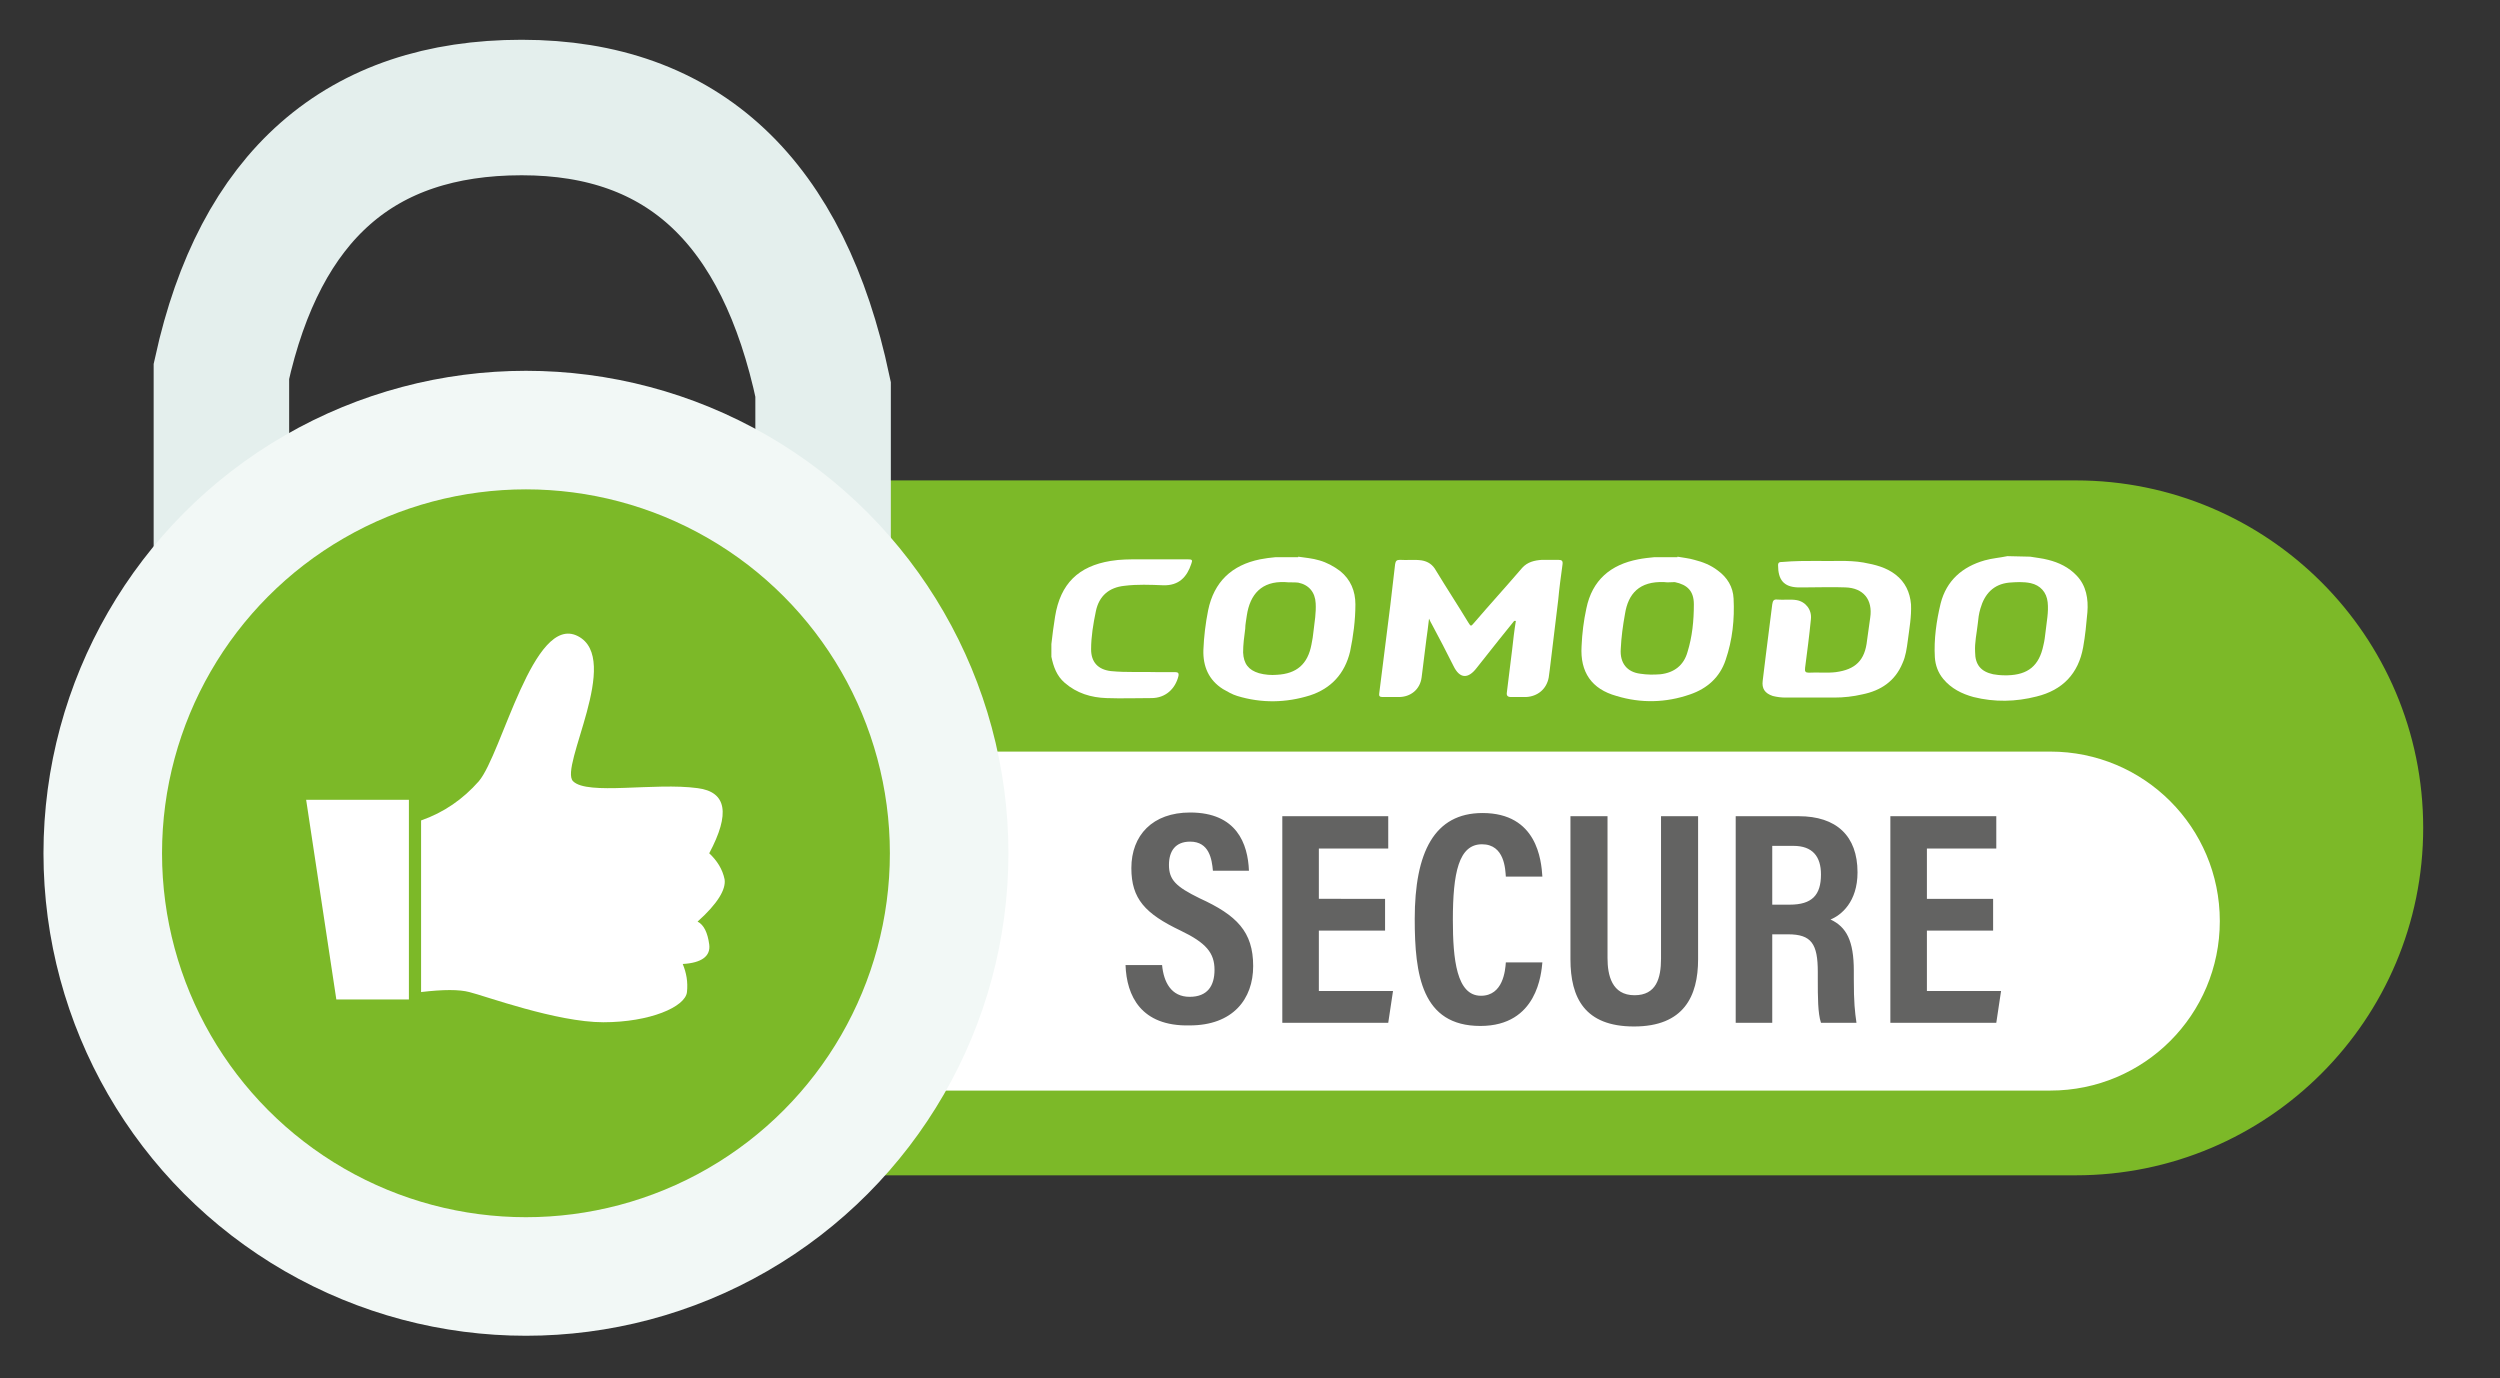
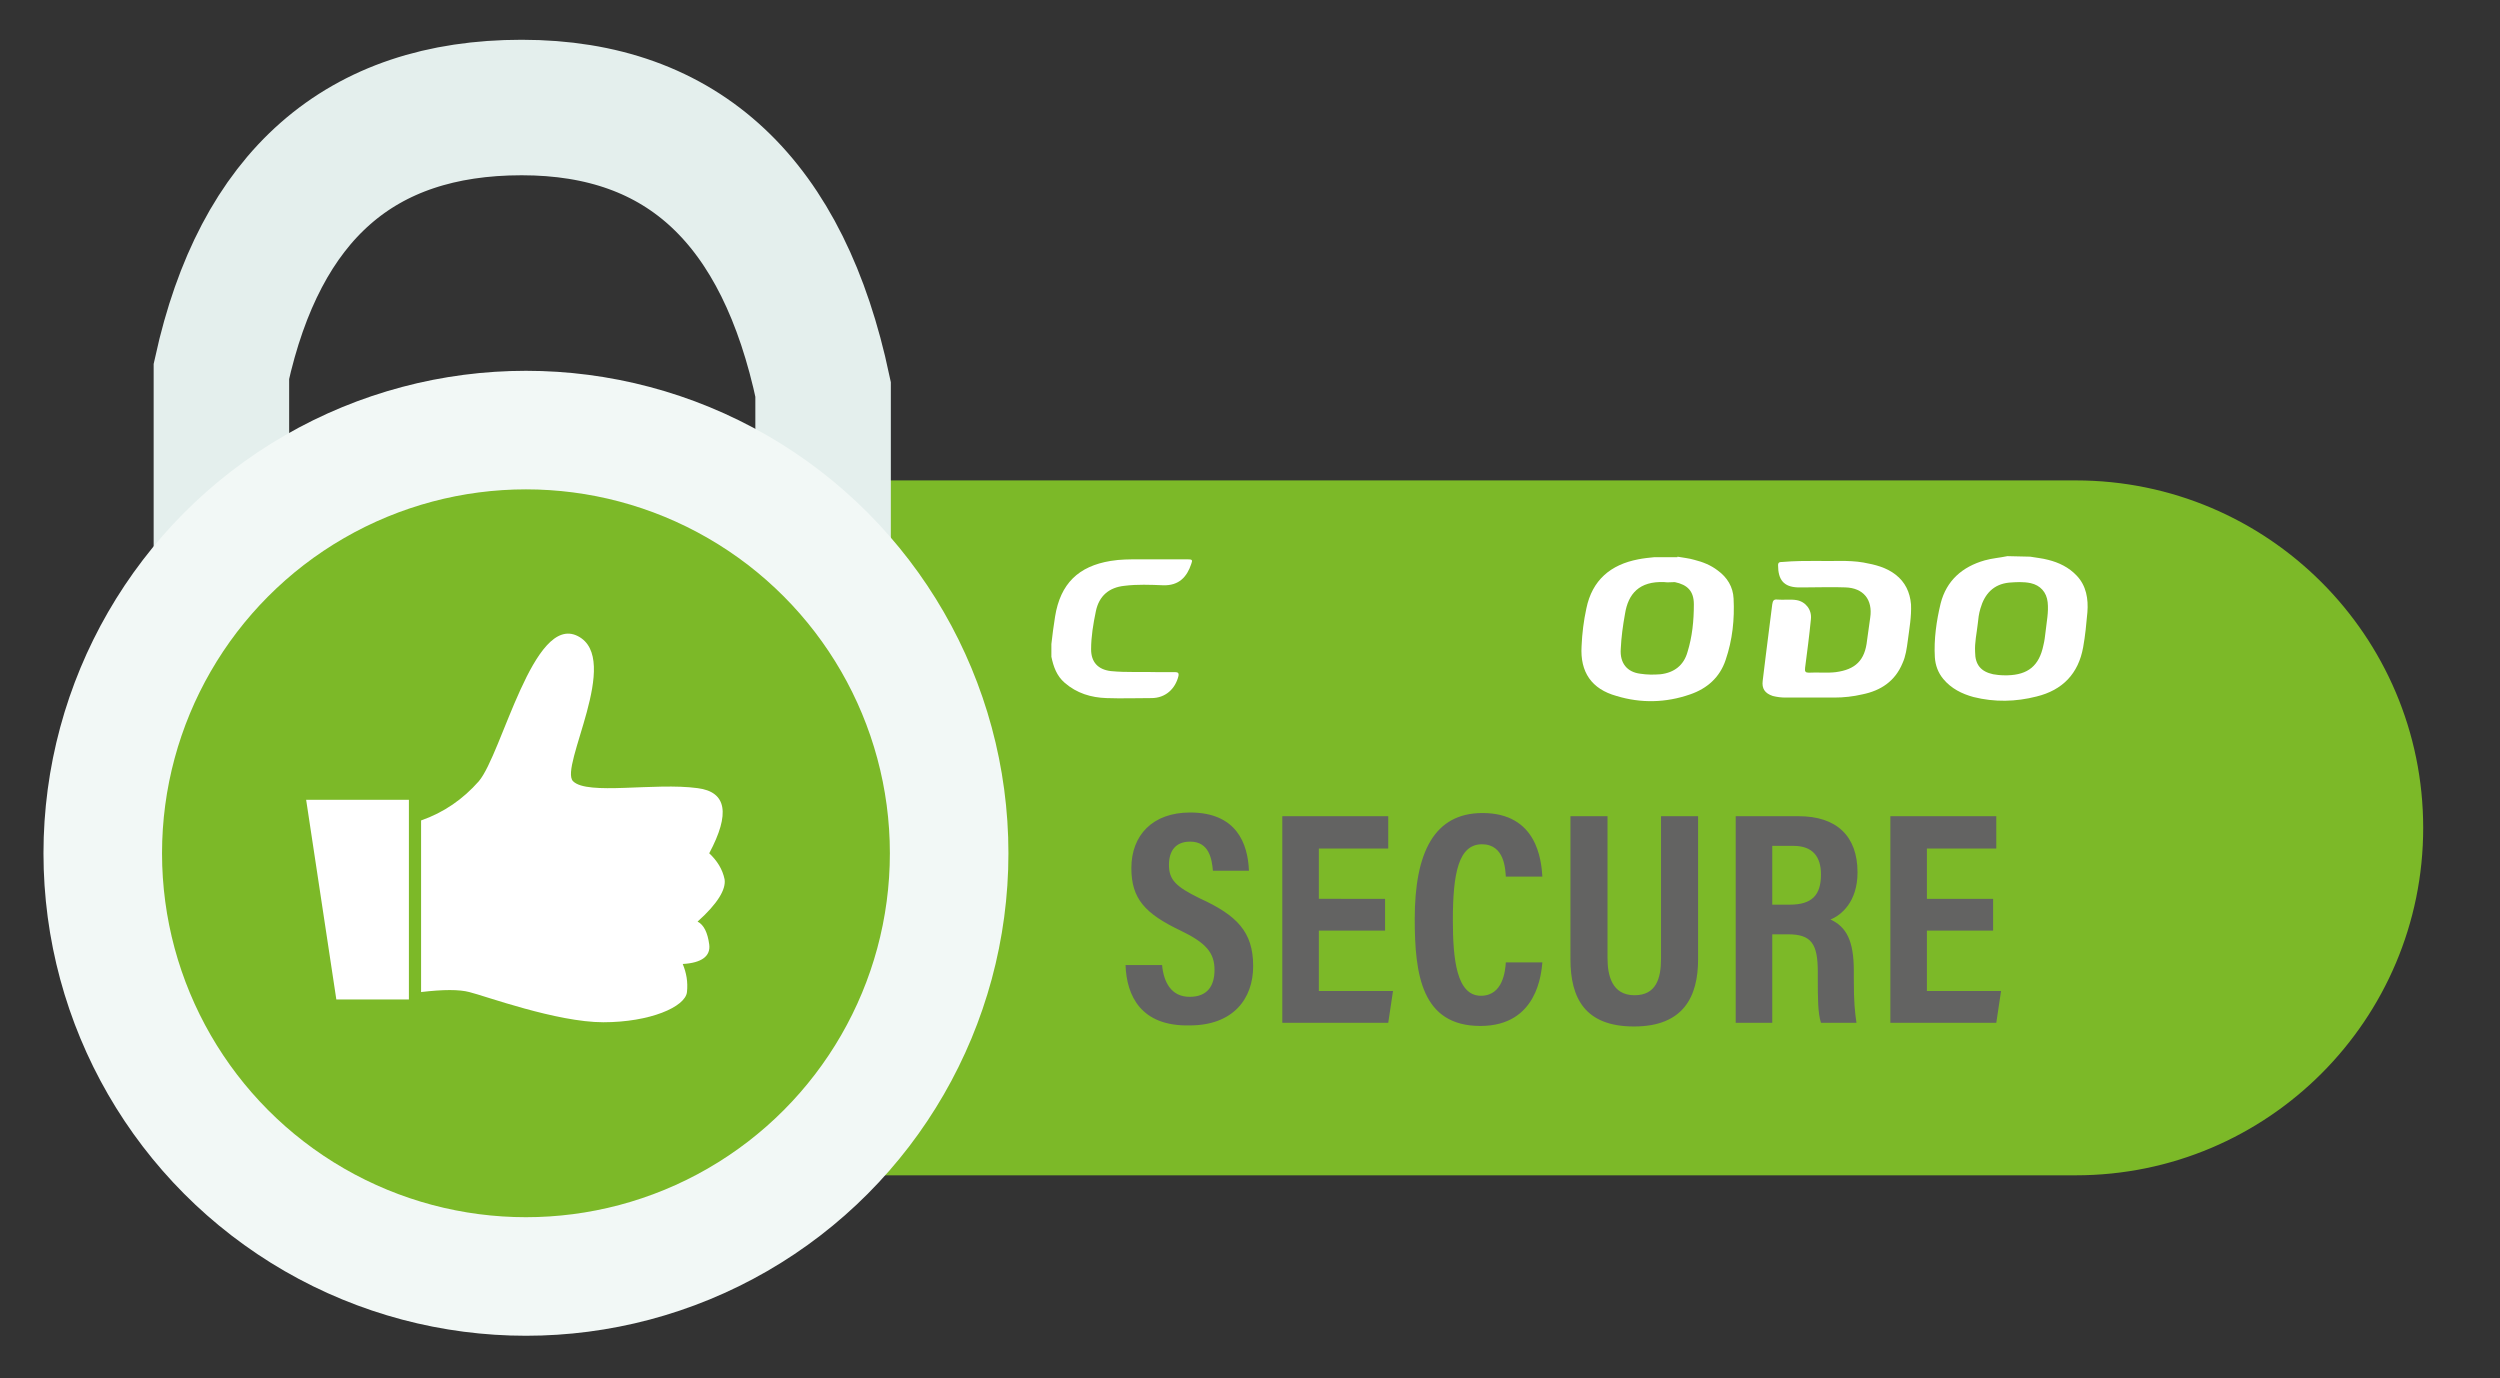
<svg xmlns="http://www.w3.org/2000/svg" version="1.1" id="katman_1" x="0px" y="0px" viewBox="0 0 472 260.2" style="enable-background:new 0 0 472 260.2;" xml:space="preserve">
  <rect x="0" y="0" width="472" height="260.2" fill="#333333" stroke="none" />
  <style type="text/css">
	.st0{fill-rule:evenodd;clip-rule:evenodd;fill:#7CB928;stroke:#7CB928;stroke-width:3.198;}
	.st1{fill-rule:evenodd;clip-rule:evenodd;fill:#FFFFFF;}
	.st2{fill:none;stroke:#E4EFED;stroke-width:25.581;}
	.st3{fill-rule:evenodd;clip-rule:evenodd;fill:#7CB928;stroke:#F2F8F6;stroke-width:22.383;}
	.st4{fill:#636362;}
	.st5{fill:#FFFFFF;}
</style>
  <g id="Symbols">
    <g id="comodo" transform="translate(4, 4)">
      <g>
        <g id="Group">
          <path id="Rectangle" class="st0" d="M148.1,88.3h239.8c35.3,0,64,28.6,64,64l0,0c0,35.3-28.6,64-64,64H148.1      c-35.3,0-64-28.6-64-64l0,0C84.1,117,112.8,88.3,148.1,88.3z" />
-           <path id="Rectangle-Copy" class="st1" d="M152.9,137.9h230.2c17.7,0,32,14.3,32,32s-14.3,32-32,32H152.9V137.9z" />
          <path id="Path-3" class="st2" d="M151.4,115.9V69.5c-7.5-35.4-26.4-53.2-56.9-53.2S45.1,32.9,37.8,66.1v42.7" />
          <circle id="Oval" class="st3" cx="95.3" cy="157.1" r="79.9" />
          <g id="Group-2" transform="translate(12, 31)">
            <polygon id="Path-2" class="st1" points="41.8,116 47.5,153.7 61.2,153.7 61.2,116      " />
            <path id="Path-3_00000013881352520336563070000002408477103843562660_" class="st1" d="M63.5,119.9v32.4c4.2-0.5,7.2-0.5,9.1,0       c2.9,0.7,16.5,5.7,25.3,5.7s15.5-2.9,15.8-5.7c0.2-1.9-0.1-3.6-0.8-5.3c3.6-0.2,5.3-1.5,5-3.7s-1-3.7-2.2-4.3       c3.8-3.4,5.4-6.1,5.1-8c-0.4-1.9-1.4-3.5-2.9-4.9c4-7.5,3.3-11.6-2.2-12.3c-8.1-1.1-20.8,1.4-23.5-1.3       c-2.7-2.6,9.3-23.1,0.9-27.4s-14.3,22.2-18.7,27.4C71.4,115.9,67.8,118.4,63.5,119.9z" />
          </g>
          <path id="SECURE" class="st4" d="M208.5,178.2h6.9c0.3,3.2,1.7,6,5.2,6c3.4,0,4.7-2.1,4.7-5.1c0-3.2-1.6-5.1-6.4-7.4      c-6.7-3.2-9.3-6-9.3-11.8c0-6.2,4-10.5,11.1-10.5c8.8,0,10.9,5.9,11.1,11H225c-0.2-2.2-0.7-5.5-4.3-5.5c-2.8,0-4,1.8-4,4.4      c0,2.8,1.3,4.1,5.8,6.3c7,3.2,10.1,6.3,10.1,12.8c0,6.2-3.8,11.2-12,11.2C211.4,189.8,208.7,184,208.5,178.2z M257.5,165.7v6      H245v11.4h14l-0.9,6h-20v-39h20v6.1H245v9.5H257.5z M280.3,177.7h6.9c-0.2,2-0.9,12-11.7,12c-11.1,0-12.4-9.7-12.4-20.2      c0-12.6,3.7-20,12.8-20c10.3,0,11.1,8.9,11.3,12h-6.9c-0.1-1.3-0.2-6.1-4.5-6.1c-4.4,0-5.5,5.4-5.5,14.3      c0,7.4,0.7,14.3,5.3,14.3C279.8,184,280.2,179.2,280.3,177.7z M292.5,150.1h7v26.8c0,3.2,0.8,7,5.1,7c4.1,0,5-3.2,5-6.9v-26.9h7      v27c0,7-2.7,12.7-12.1,12.7c-9.3,0-12-5.4-12-12.7V150.1z M333.6,172.4h-3v16.7h-6.9v-39h11.9c7.1,0,11.1,3.7,11.1,10.6      c0,5.6-3.1,8.1-5.1,8.9c3,1.4,4.4,4,4.4,9.7v1.6c0,4.4,0.2,6.1,0.5,8.2h-6.7c-0.6-1.8-0.6-4.9-0.6-8.2v-1.4      C339.2,174.2,338,172.4,333.6,172.4z M330.6,155.7v11.1h3.3c4.2,0,5.9-1.8,5.9-5.7c0-3.4-1.6-5.4-5.2-5.4H330.6z M372.3,165.7v6      h-12.5v11.4h14l-0.9,6h-20v-39h20v6.1h-13.1v9.5H372.3z" />
        </g>
        <g id="Group-4" transform="translate(56, 26)">
-           <path id="Fill-1" class="st5" d="M182.6,79.9c-4.4-0.2-6.6,2.3-7.2,6.3c-0.1,0.8-0.3,1.7-0.3,2.5c-0.2,1.5-0.4,3-0.4,4.5      c0.1,2.1,1,3.3,3,3.9c1.1,0.3,2.3,0.4,3.4,0.3c3.7-0.2,5.8-2,6.5-5.7c0.2-0.9,0.3-1.7,0.4-2.6c0.2-1.7,0.5-3.4,0.4-5.2      c-0.1-2.1-1.3-3.5-3.3-3.9C184.3,79.9,183.5,80,182.6,79.9z M185.1,75.1c1.3,0.2,2.7,0.3,4,0.7c1.4,0.4,2.7,1.1,3.9,2      c2,1.6,2.9,3.8,2.9,6.3c0,3-0.4,6-1,8.9c-1,4.2-3.6,7-7.6,8.3c-4.5,1.4-9.1,1.5-13.7,0.1c-1-0.3-1.8-0.8-2.7-1.3      c-2.7-1.7-3.8-4.3-3.7-7.4c0.1-2.5,0.4-5,0.9-7.5c1.1-5.3,4.4-8.5,9.8-9.6c1-0.2,1.9-0.3,2.9-0.4h4.3V75.1z" />
          <path id="Fill-4" class="st5" d="M254.2,79.9c-4.7-0.2-6.8,2.2-7.4,6c-0.4,2.2-0.7,4.4-0.8,6.6c-0.2,2.7,1.2,4.4,3.7,4.7      c1.3,0.2,2.5,0.2,3.8,0.1c2.6-0.3,4.4-1.7,5.1-4.2c0.9-2.9,1.2-5.9,1.2-9c0-2.5-1.2-3.7-3.6-4.2C255.5,79.9,254.9,80,254.2,79.9      z M256.7,75.1c1.1,0.2,2.2,0.3,3.2,0.6c1.6,0.4,3.1,1,4.4,2c1.8,1.3,2.9,3.1,3,5.3c0.2,3.9-0.2,7.8-1.5,11.6      c-1.1,3.3-3.5,5.4-6.7,6.5c-4.6,1.6-9.3,1.7-13.9,0.3c-4.7-1.3-6.9-4.5-6.6-9.4c0.1-2.4,0.4-4.8,0.9-7.1      c1.1-5.4,4.6-8.3,9.8-9.3c1-0.2,2-0.3,3-0.4h4.4V75.1z" />
          <path id="Fill-7" class="st5" d="M318.5,97.5c0.2,0,0.3,0,0.5,0c3.9-0.1,6-1.8,6.8-5.7c0.2-0.8,0.3-1.6,0.4-2.5      c0.2-1.9,0.6-3.7,0.4-5.6c-0.2-1.9-1.4-3.2-3.2-3.6c-1.4-0.3-2.8-0.2-4.1-0.1c-2.9,0.3-4.6,2.1-5.4,4.9c-0.3,1-0.4,1.9-0.5,2.9      c-0.2,1.8-0.6,3.5-0.5,5.3c0,2.4,1.1,3.7,3.4,4.2C316.8,97.4,317.7,97.5,318.5,97.5z M323.3,75.1c1.1,0.2,2.3,0.3,3.4,0.6      c2,0.5,3.9,1.4,5.4,3c1.8,1.9,2.2,4.4,2,6.9c-0.2,2.2-0.4,4.4-0.8,6.6c-0.9,5-3.9,8.1-8.8,9.3c-3.9,1-7.9,1.1-11.9,0.1      c-2.2-0.6-4.2-1.6-5.7-3.4c-1-1.2-1.5-2.6-1.6-4.1c-0.2-3.4,0.3-6.9,1.1-10.2c1.1-4.3,4.1-6.9,8.3-8.1c1.4-0.4,2.9-0.5,4.3-0.8      L323.3,75.1L323.3,75.1z" />
          <path id="Fill-10" class="st1" d="M138.5,91.6c0.2-1.7,0.4-3.4,0.7-5.2c1-6.2,4.4-9.5,10.5-10.5c1.8-0.3,3.6-0.3,5.4-0.3      c3,0,6.1,0,9.1,0c0.9,0,1,0.1,0.7,0.9c-0.8,2.4-2.3,4.1-5.3,4c-2.4-0.1-4.9-0.2-7.3,0.1c-2.9,0.3-4.8,1.9-5.4,4.8      c-0.5,2.4-0.9,4.8-0.9,7.2s1.3,3.8,3.7,4.1c3,0.3,5.9,0.1,8.9,0.2c1.1,0,2.2,0,3.3,0c0.5,0,0.7,0.2,0.6,0.7      c-0.6,2.5-2.5,4.2-5.1,4.2c-2.8,0-5.7,0.1-8.5,0c-2.9-0.1-5.6-0.9-7.9-2.9c-1.5-1.3-2.1-3-2.5-4.9V91.6z" />
-           <path id="Fill-13" class="st1" d="M225.9,87.2c-1,1.2-1.9,2.4-2.9,3.6c-1.4,1.8-2.8,3.5-4.2,5.3c-1.6,2.1-3.2,2.1-4.4-0.4      c-1.3-2.6-2.7-5.3-4.1-7.9c-0.1-0.2-0.3-0.5-0.5-1c-0.2,1.5-0.3,2.7-0.5,3.9c-0.3,2.4-0.6,4.8-0.9,7.2c-0.3,2.3-2.1,3.7-4.3,3.7      c-1,0-2.1,0-3.1,0c-0.5,0-0.7-0.2-0.6-0.7c0.7-5.6,1.4-11.1,2.1-16.7c0.3-2.6,0.6-5.1,0.9-7.7c0.1-0.6,0.3-0.8,0.9-0.8      c1.4,0.1,2.7-0.1,4.1,0.1c1.2,0.2,2.1,0.8,2.7,1.9c2,3.3,4.1,6.5,6.1,9.8c0.5,0.8,0.5,0.8,1.1,0.1c3-3.5,6.1-6.9,9.1-10.4      c1-1.1,2.3-1.4,3.7-1.5c1,0,2.1,0,3.1,0c0.7,0,0.9,0.2,0.8,0.9c-0.3,2.2-0.6,4.4-0.8,6.6c-0.5,4.4-1.1,8.8-1.6,13.2      c-0.1,0.5-0.1,1-0.2,1.5c-0.4,2.2-2.1,3.6-4.3,3.7c-0.9,0-1.9,0-2.8,0c-0.7,0-0.9-0.3-0.8-0.9c0.3-2.7,0.7-5.4,1-8.1      c0.2-1.8,0.4-3.6,0.7-5.4C226,87.3,225.9,87.2,225.9,87.2" />
          <path id="Fill-15" class="st1" d="M283.4,75.9c2.5,0.1,5.5-0.2,8.4,0.3c2.2,0.4,4.3,0.9,6.1,2.3c1.8,1.4,2.7,3.3,2.9,5.6      c0.1,2.3-0.3,4.5-0.6,6.8c-0.2,1.5-0.4,3-1,4.3c-1.4,3.4-4.1,5.2-7.6,5.9c-1.7,0.4-3.5,0.6-5.3,0.6c-3.1,0-6.1,0-9.2,0      c-0.8,0-1.6-0.1-2.4-0.3c-1.5-0.5-2.1-1.4-1.9-2.9c0.2-1.6,0.4-3.3,0.6-4.9c0.4-3.2,0.8-6.3,1.2-9.5c0.1-0.7,0.3-1,1-0.9      c1.2,0.1,2.4-0.1,3.6,0.1c1.7,0.3,2.9,1.8,2.7,3.6c-0.3,3.1-0.7,6.1-1.1,9.2c-0.1,0.7,0.1,0.9,0.7,0.9c1.7-0.1,3.4,0.1,5.1-0.1      c3.7-0.5,5.5-2.2,5.9-6c0.2-1.4,0.4-2.9,0.6-4.3c0.5-3.4-1.3-5.6-4.7-5.7c-2.5-0.1-5,0-7.5,0c-0.5,0-1,0-1.5,0      c-2.6-0.1-3.7-1.4-3.7-4.2c0-0.6,0.4-0.6,0.8-0.6C278.8,75.9,280.9,75.9,283.4,75.9" />
        </g>
      </g>
    </g>
  </g>
</svg>